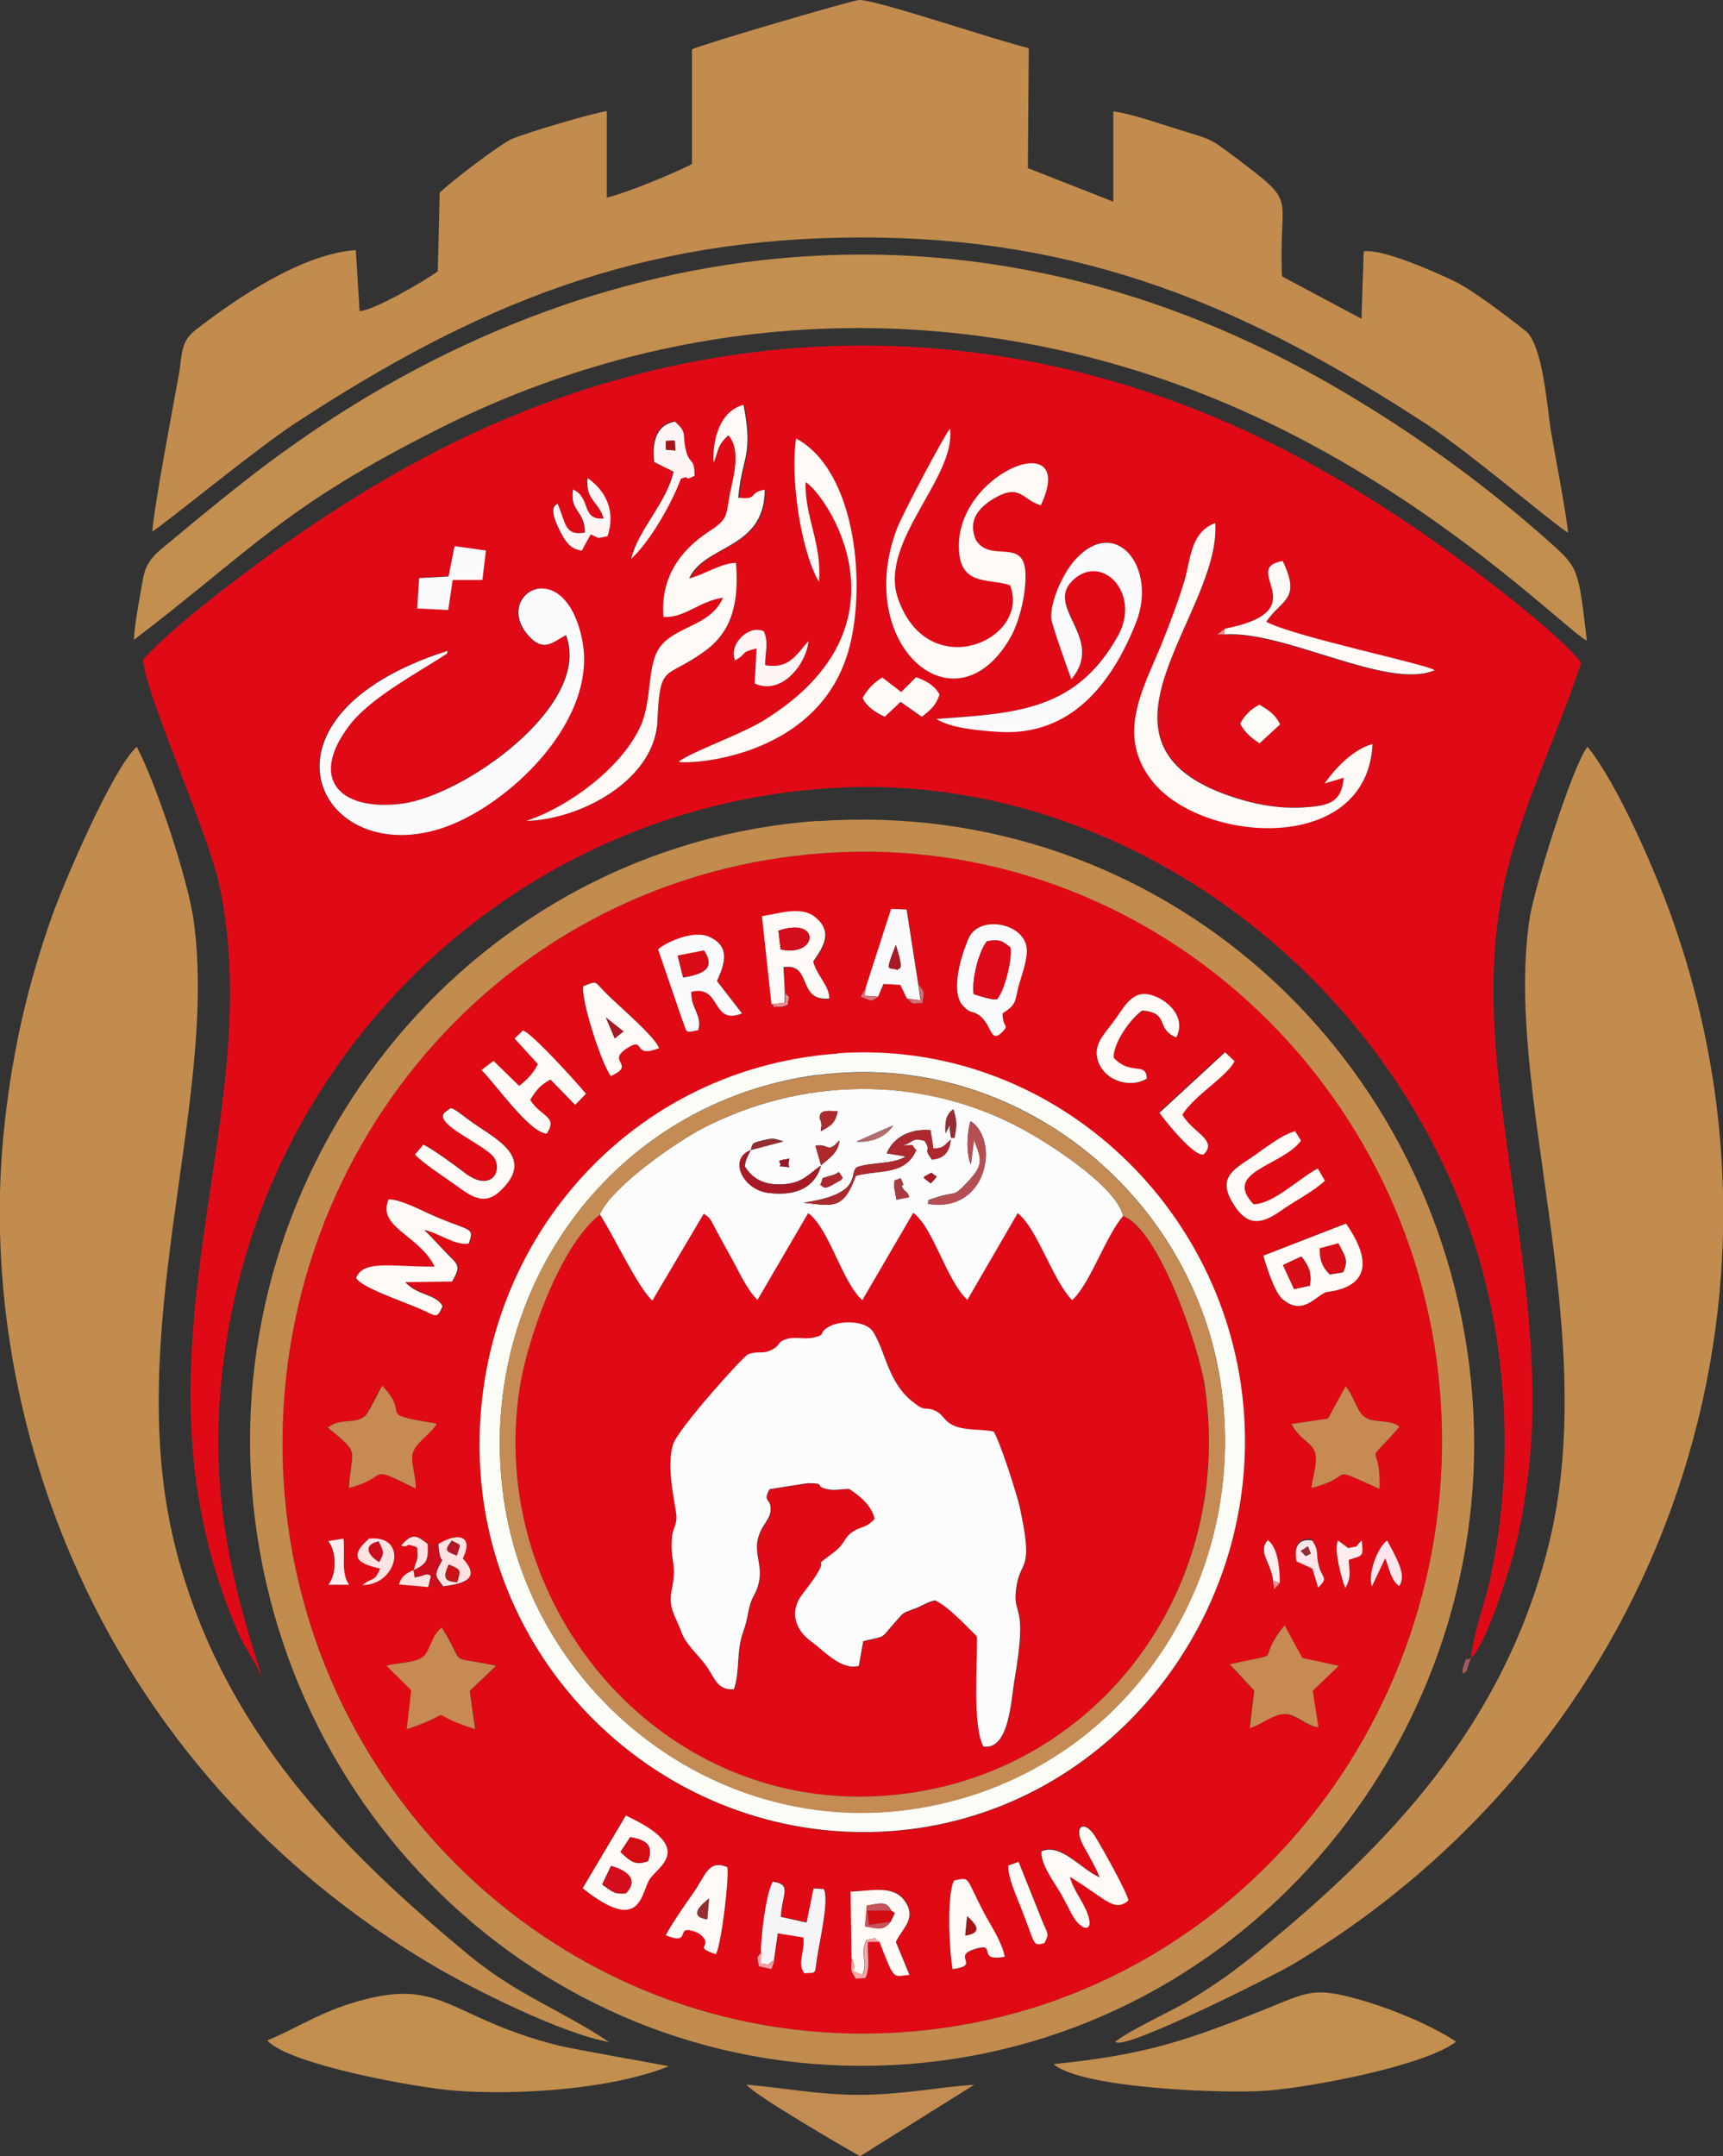
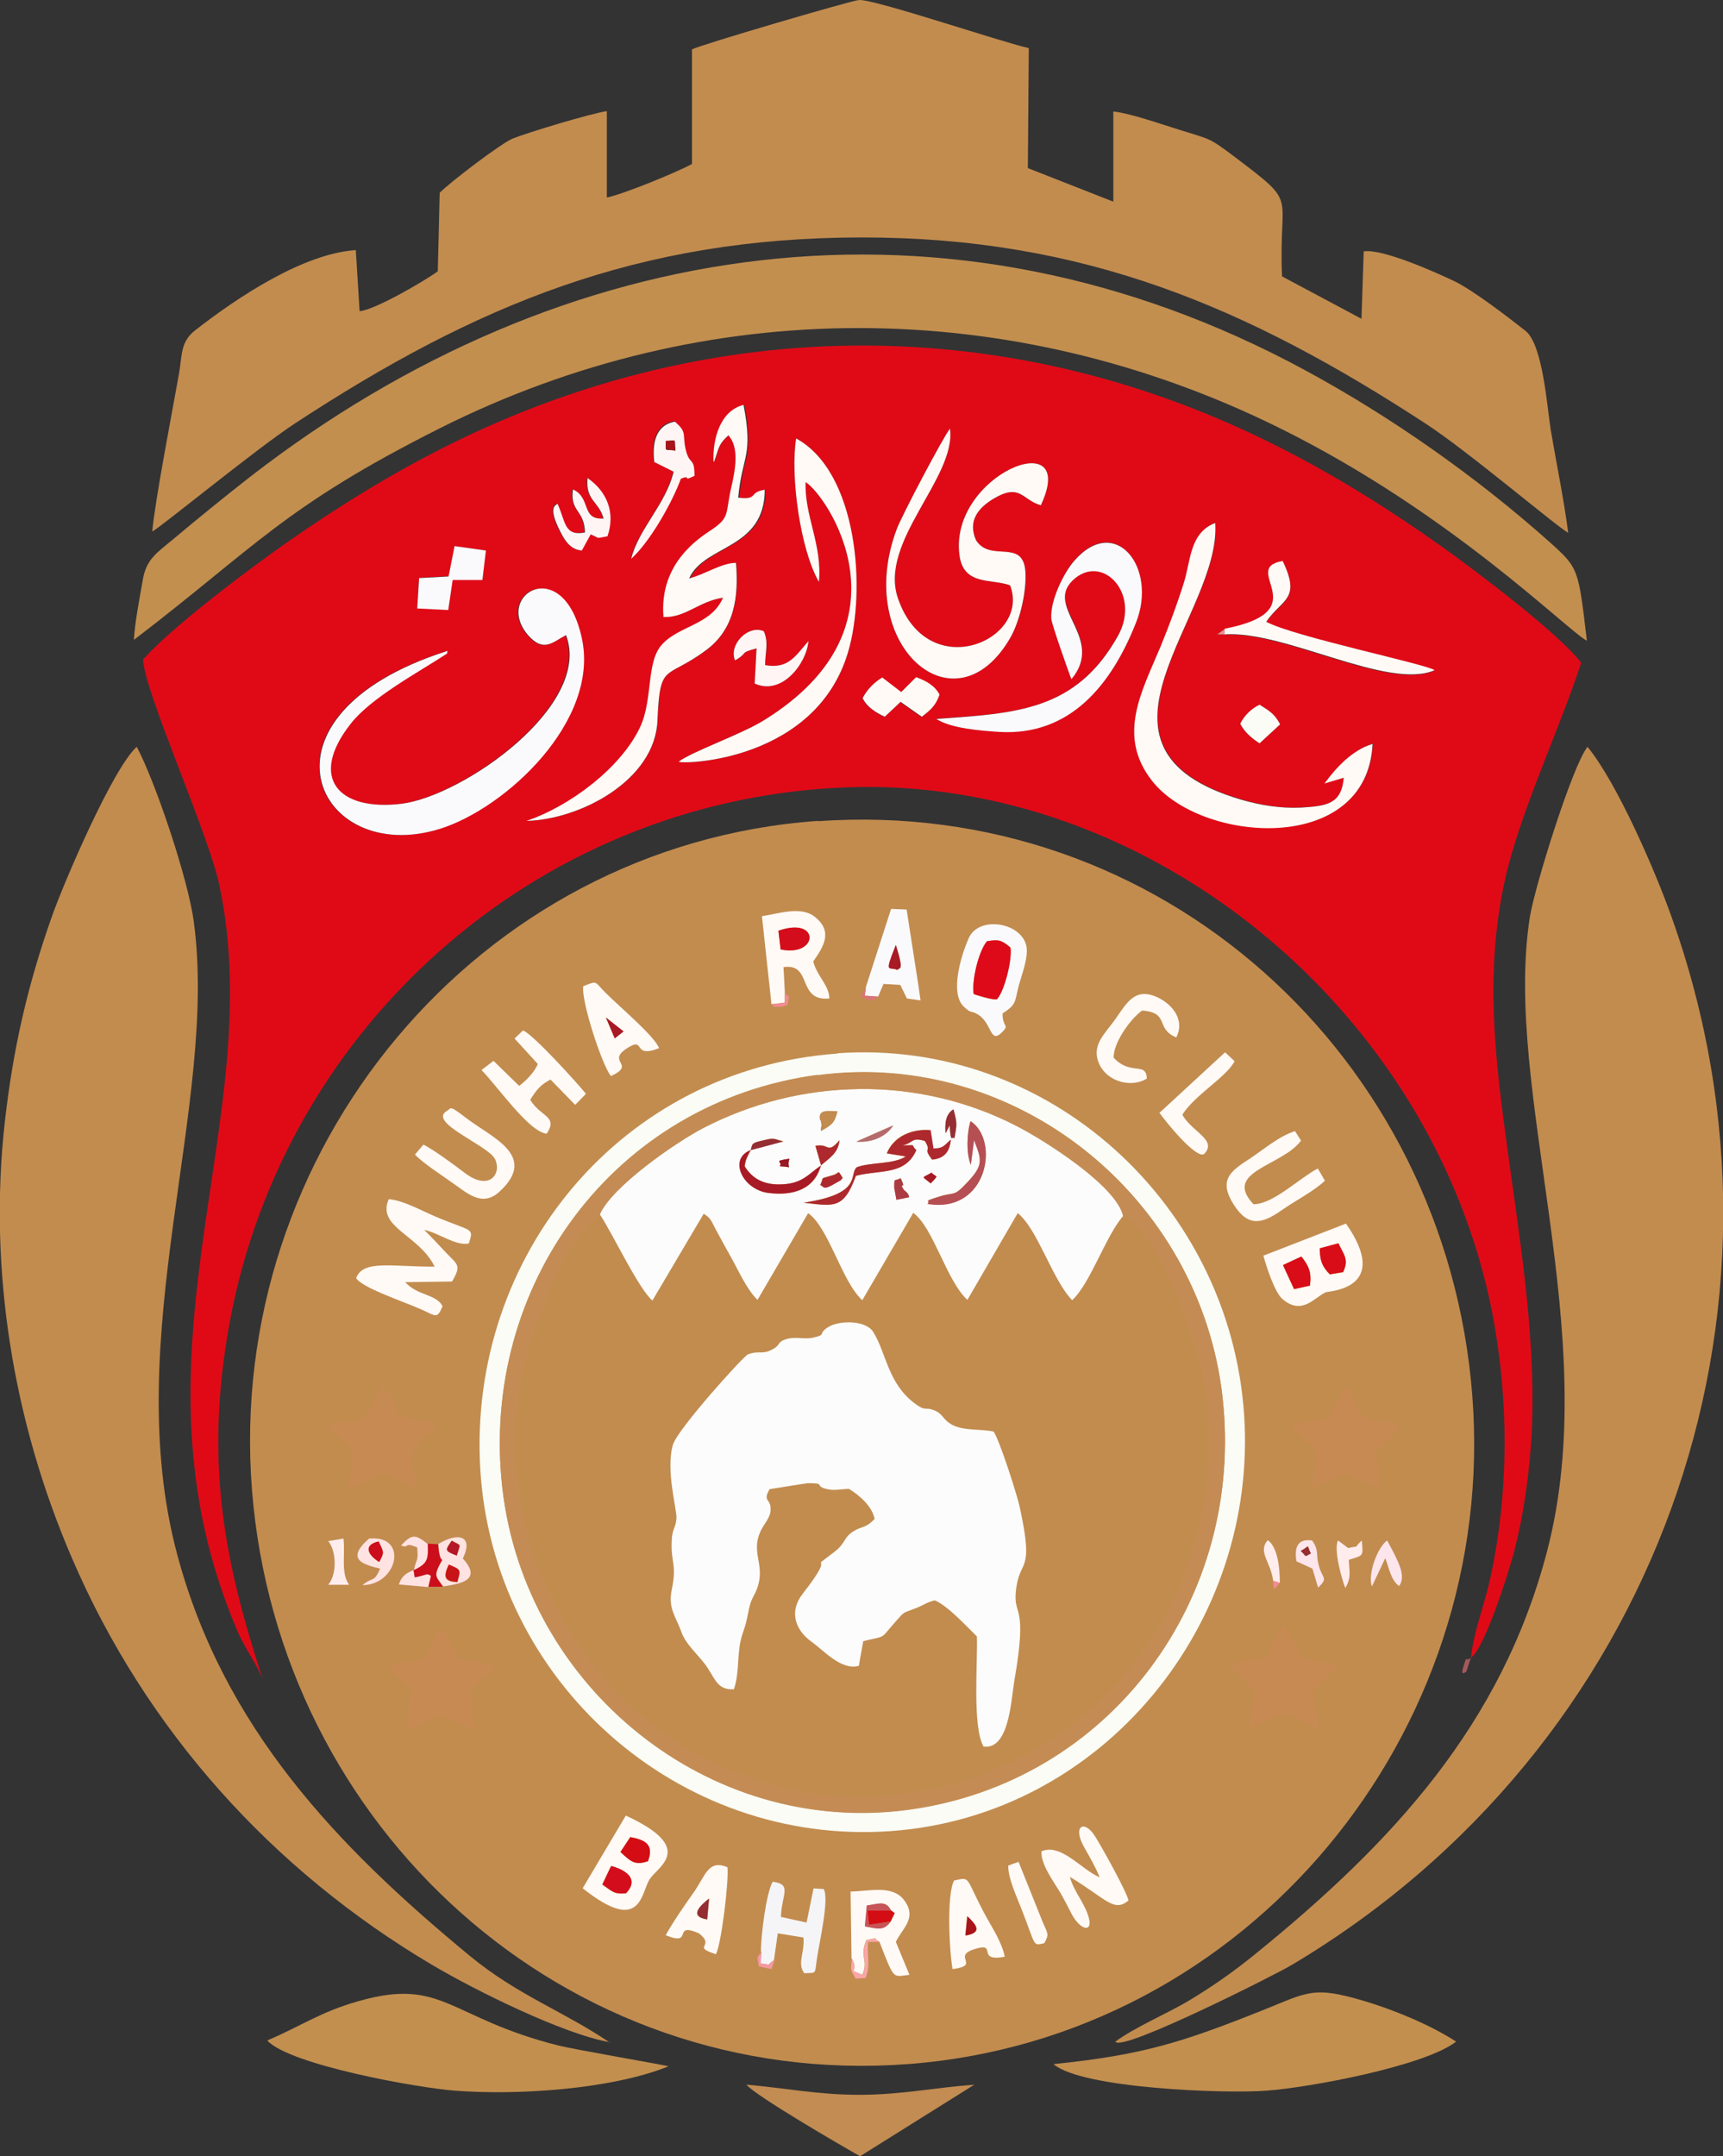
<svg xmlns="http://www.w3.org/2000/svg" id="Livello_1" version="1.1" viewBox="0 0 544.3 681.1">
  <rect x="0" y="0" width="544.3" height="681.1" fill="#333333" stroke="none" />
  <defs>
    <style>
      .st0 {
        fill: #d40d1c;
      }

      .st0, .st1, .st2, .st3, .st4, .st5, .st6, .st7, .st8, .st9, .st10, .st11, .st12, .st13, .st14, .st15, .st16, .st17, .st18, .st19, .st20, .st21, .st22, .st23, .st24, .st25, .st26, .st27, .st28, .st29, .st30, .st31, .st32, .st33, .st34, .st35, .st36, .st37, .st38 {
        fill-rule: evenodd;
      }

      .st1 {
        fill: #faa6a8;
      }

      .st2 {
        fill: #f28c91;
      }

      .st3 {
        fill: #d90d17;
      }

      .st4 {
        fill: #e00a17;
      }

      .st5 {
        fill: #942e33;
      }

      .st6 {
        fill: #ab3b42;
      }

      .st7 {
        fill: #a8141a;
      }

      .st8 {
        fill: #fff5f5;
      }

      .st9 {
        fill: #c91417;
      }

      .st10 {
        fill: #f599a3;
      }

      .st11 {
        fill: #b51726;
      }

      .st12 {
        fill: #991726;
      }

      .st13 {
        fill: #d16e73;
      }

      .st14 {
        fill: #c75459;
      }

      .st15 {
        fill: #fffaf5;
      }

      .st16 {
        fill: #c28c52;
      }

      .st17 {
        fill: #fcfcfc;
      }

      .st18 {
        fill: #a81a26;
      }

      .st19 {
        fill: #ffe3e3;
      }

      .st20 {
        fill: #fafafc;
      }

      .st21 {
        fill: #d97578;
      }

      .st22 {
        fill: #fafcf5;
      }

      .st23 {
        fill: #fce5eb;
      }

      .st24 {
        fill: #a3595c;
      }

      .st25 {
        fill: #c48c54;
      }

      .st26 {
        fill: #cc0d1c;
      }

      .st27 {
        fill: #c28c4f;
      }

      .st28 {
        fill: #de0a1a;
      }

      .st29 {
        fill: #ffeded;
      }

      .st30 {
        fill: #eb7a85;
      }

      .st31 {
        fill: #b56b6e;
      }

      .st32 {
        fill: #c78a52;
      }

      .st33 {
        fill: #b54f54;
      }

      .st34 {
        fill: #c28f4f;
      }

      .st35 {
        fill: #ad292e;
      }

      .st36 {
        fill: #d40d14;
      }

      .st37 {
        fill: #e00a14;
      }

      .st38 {
        fill: #f5f5f7;
      }
    </style>
  </defs>
  <path class="st4" d="M464.6,523.7c4.4-3,11.7-26.2,13.4-32.4,3.5-12.9,5.5-28.3,6-41.7.9-28.9-3.8-57.5-7.7-86-4-29-7.3-56-1-85.1,4.7-21.6,17.1-47.4,24.2-69.1-6.6-9-34.2-29.8-44.4-37-16.2-11.5-32.8-21.9-50.5-30.9-84.2-43-178.7-43-263.1-.8-18,9-34.3,19.1-50.8,30.6-12.1,8.5-36.1,26.5-45.5,37,.3,10,20.6,54.8,24.1,71.3,15.9,74.9-31.9,147.6,5.7,235.6,2.1,5,6.4,11,8,15.2-12.3-37.5-17.7-67.3-11.4-107.1,15.2-97,97.1-170.9,195.9-174.6,95.8-3.5,185.5,70.6,204,166.5,5.2,27.1,5.2,56.6-.8,83.7-1.8,8.2-5.1,16.3-6,24.5M217.8,182.7c4.9-1.2,10.2-4.9,14.8-4.9.9,10.8-.6,21-9.5,27.6-12.9,9.5-14.6,3.5-15.3,22.1-.8,19-24.5,31.4-41.4,31.8,13.7-4.6,30-16.7,35.9-29.6,4.2-8.9,1.7-20.6,7-26.2,5.5-5.9,15.6-6.1,19.2-14.7-7.6,1-11.8,6.3-18.8,6.1-1-12,4.9-20.8,14.2-26.9,7.1-4.6,5.2-5.3,7.2-14,1.2-5.3,2.7-12.5-.9-16.5-3.5,3.1-3,4.3-4.5,8.3-.3-7.1,2.2-16.1,9.5-17.9,3,16.4-.4,15.7-1.7,29.3,6.4.8,3.1-1.7,8.4-2.5-.1,19-19,17.2-23.9,28ZM308.3,170.6c4.4,7.3,14.7-.6,15.6,9.7.6,6.2-1.6,15.7-4.6,20.9-17.6,30.8-49.8,2.5-36-34.1,1.6-4.3,14.8-29.3,16.8-31.7,2.1,15.4-22.7,35.8-16.4,53.7,9.5,27.3,42,13.1,35.4-4.2-5.9-2.2-14.7.2-16-9.5-3.4-25.5,38-42,25.7-15.8-6-1.7-6.5-7.1-14.9-2.1-5,3-8.2,7.1-5.6,13.1ZM213.1,133.1c4,3.5,2.3,4.1,3.4,8.7,1.2,5.3,2.8,2.2,2.8,8.4-4.3,2.2-.5-.5-4.3.9-2.8,7.6-9.9,20.1-15.7,25.3,2.4-9.4,11-17.2,13.4-27.5l-6.2-3.1c-.7-5.7.3-11.7,6.5-12.8ZM258.7,183.8c-5.9-10.2-9.1-33.5-7.2-45.3,19.5,10.6,22.1,48,16.4,67.5-10.2,34.4-51.8,35.5-53.5,34.6,4.2-3.2,19.6-8.6,26.8-13,48.9-30.1,19.5-71.7,13.3-75.3-.4,10.7,5.3,19.7,4.2,31.5ZM181,154.6c5.8,2.6,2.5,9.6,9.5,9.2-1.3-5.5-5.8-5.7-5.1-12.9,6.1,4.2,8.9,10.9,6.3,18.4-4.1.7-1.9.8-5.3-.6l-2.8,5.1c-3.3-.2-5-2.6-6.7-5.8-4.3-8.3-1.4-8.5-1-9,2.5,5.5,1.9,10.4,8.7,9.1-.2-7.3-4.7-6.4-3.8-13.6ZM424.5,245.6l-6,1.8c3.5-4.7,8.7-10.5,15.2-12.5-1.7,35.3-54.3,31.5-69.7,11.6-11.1-14.3-3.3-28,2.7-42.3,2.8-6.6,5.5-13.8,7.5-20.6,2.2-7.1,1.9-15.5,9.8-18.5,2,29.4-47.3,71.1,8.2,87.4,6.1,1.8,12.4,2.9,18.9,2.5,8.1-.4,12.8-1.1,13.5-9.5ZM338.5,214.5c-.3-.5-6.3-17.7-6.4-19.2-.3-5.4,3.8-14.2,7.3-18.3,12.9-14.8,26.2,2.2,19.5,19.5-7.7,19.8-20.9,35.9-43.2,34.6-6-.3-15.3-1-19.9-4.1,25.2-1.7,44.1-2.4,57.4-26.3,7.5-13.4-5.2-26.4-14.4-17.4-8.7,8.5,10.5,18.2-.3,31.1ZM143.6,172.5l9.8,1.4-1,9.2h-9.5s-1.3,9.5-1.3,9.5l-9.8-.5.6-9.6,9.4-.5,1.9-9.6ZM386.8,200.4h-2.3c0,0,2.4-1.7,2.4-1.7,29.7-5.8,4.4-19.1,18.3-21.4,5.9,12.3-.1,11.9-5.2,19.2,8.7,4.6,50.7,13.4,53.2,15.3-14.8,6.5-47.4-12.6-66.5-11.3ZM141.3,205.6l-.2.8c-9,5.9-24,13.9-30.5,22.2-13.3,17-3.9,27.7,16,25.3,19.5-2.4,60.5-31.1,52-53.3-4.3,2.4-7.1,5.7-12,0-11-12.8,11.1-25.9,17,1,5.7,26.1-24,53.7-44.8,60.2-38.9,12.2-62.2-35.7,2.4-56.2ZM232.2,208.6c-2.1-5,4.2-11.4,9.1-9.2,1.7,3.8.5,6.6.4,10.7,7.5,1.3,9.6-3,13.7-7.6-.7,7.4-8.6,17.2-17,13.4l.6-11.1c-5.8,1.5-2.4,1.4-6.8,3.8ZM289.3,214c3.3,1.2,5.9,2.7,7.4,5.5-1.1,3.3-2.7,4.8-5.6,7l-6.7-4.7-5,4.7c-2.8-1.4-5.7-3.2-7-5.9,1.5-2.8,3.6-4.9,6.2-6.5l6,4.6,4.7-4.7ZM391.8,228.6c1.5-2.8,3.7-4.8,6.1-6,3,1.9,4.7,2.9,6.5,6.2l-6.5,6c-2.6-1.6-4.9-3.7-6.1-6.2Z" />
  <path class="st37" d="M261.4,269.4c-103.1,6.7-178.1,96.1-171.8,198.4,6.2,101.3,92.4,180.7,194.5,174.2,102.6-6.5,177.2-97.1,171.1-198.4-6-100.8-92-180.9-193.8-174.2M248.1,313.8c1.3,2.2,1.4-.6.7,3.7-1.3.4-.9.6-2.6.6-4.2,0-.4.2-2.4-.8l-3-27.7c5.3-.7,12.3-3.3,16.7.2,5.9,4.7,2.8,9.5-.5,14.1,1.3,4.7,5,7.4,5.1,11.7-10.4,1-5.3-11.3-14.5-9.9l.5,8.2ZM207.9,299.9c3.5-2.7,11.5-6,16.2-4,7,3.1,4.8,8.8,2.5,14l7.9,10.2c-9.8,4-6.4-9.2-16-6.8-.2,5.4,3.5,7.1,2.2,12.1-4.5.9-3.4,1-5.2-3.6l-7.5-21.9ZM316.6,320.2c0,4.6,2.4,3.2-.2,5.9-3.7,3.8-3-2.9-7.5-5.6-2.4-1.5-2,0-4.5-2.5-4.5-4.3-.7-16.4,1.5-21.6,3.3-7.4,17.1-5.1,18.3,2.8.5,3.5-1.5,8.6-2.5,12.2-1.4,5.2-.6,5.8-5.2,8.8ZM277.5,314.8c-2.5,1.7-1.7,1.6-5.6,0l1.7-2.9,8-24.8,4.9.2,3.7,23.8c2.2,2.6,1.8,2,1.2,5.8-4.1,0-2.5.6-4.8-1.5l-2.1-4.3-5.3-.3-1.7,4ZM198.1,331.1c-6.8,4.3,3.1,5-5.1,8.8-2.8-3.2-9.7-24.5-8.7-28.5,4.6-1.8,3.3-1.6,7.1,2.2,4.5,4.5,15.4,13.6,16.8,17.4-8.7,3.5-4-3.8-10.1,0ZM362.3,340.8c-4.9,2.9-12.3,1-14.9-4.3-3.1-6.3,1.7-9.8,5.1-14.7,3.5-5,6.1-10.1,13.3-6.6,4.9,2.3,8.6,7.3,5.8,12.6-6.8-2.8-1.9-7.8-10.8-8.5-3.9,2.7-9.1,10.3-9,14.9,5.5,5.9,10.3,1,10.5,6.7ZM164,343c2.4-1.7,4.9-4.3,5.9-6.9l-7.3-8,2.6-2.5c2.9.9,16.8,16.2,19.9,20l-3.4,3.5-7.8-8c-3.1,1.5-4.3,3-6.4,6.4,3.3,5.5,8.9,5.1,5.2,10.7-5.6-.5-15.8-15.3-20.6-20.1l3.8-2.9,8.1,7.9ZM386.9,332.4l3,2.8c-2.4,4.9-12.4,10.5-16.5,16.9,3.1,5.5,11.4,8,6.8,12.5-2.7,1.3-12.6-11.1-14.1-13.2l20.6-19ZM142.6,373.4c-3.2-2.2-9.1-6.1-11.5-8.7l2.7-3.2c3.1,1.4,10,6.6,12.9,8.8,8.1,6.2,12,.1,9.6-4.4-2.3-4.4-21.4-11.5-15.1-15.1,1.5-.9.5-2,6.4,2.5,7.7,5.9,22.6,11.8,10.2,23-5.7,5.2-10.5.3-15.2-3ZM418.5,372.9c-3.4,3.3-9.5,6.4-13.6,9.3-6.1,4.3-10.6,5.6-15.2-1.6-5-7.8-1.2-10.6,5-14.6,4.5-2.9,9.4-7.2,14.3-8.7l1.9,3c-6,8.1-24.9,9.7-15,20.1,6.4-.1,14.1-8,20.3-11.3l2.2,3.8ZM133.5,413.8c-6.1-2.7-19.3-7-21-10.1,2.3-5.8,11.4-3.4,25-3.6-4.9-10.1-18.4-12.4-14.5-21.3,4.4.4,10.5,3.7,14.8,5.5,11.5,4.9,12.1,3.3,10.5,8.5-4.3.8-9.6-3.4-14.1-4.3,2.5,2.4,4.7,5,7.1,7.4,3.5,3.6,4.7,3.8,1.7,8.9l-14.8.2c4,4.3,9.7,3.6,11.8,7.6-1.7,4.1-2.1,3.1-6.3,1.2ZM425.1,386.5c14.4,20.8-5.5,21.3-6.4,21.7-3.6,1.7-7.4,7.5-13.6,2.2-2.4-2-5.2-10.5-6.1-13.8l26-10.1ZM103.5,450.9c4-3.2,8.3-.8,11.7-3.6,1-.9,4.3-7.7,5.4-9.6,9.8,10-3.1,8.6,17.3,12-1.7,2.9-6,5.4-7.4,8.7-1.3,3.1,1.1,8.1.7,11.8-16.4-8.1-7.5-3.7-21.1-.2.9-12.8,3.8-10.5-6.7-19.1ZM425.1,437.9c2.2,2.5,3.7,7.8,5.5,9.3,3.3,2.7,8,.7,11.5,3.5-12.3,14-5.8,3-6.3,19.6-17.8-7.9-6.5-4-21.5-.3.3-3.9,2.5-9.1.7-12.2-1.5-2.5-4.9-3.7-7-8l11.5-1.7,5.6-10.2ZM264.6,332.8c66.9-4.7,123.8,47.7,128.4,113.9,4.6,66.2-44.5,127-111.6,131.8-67.3,4.8-125.9-47.4-129.7-114.7-3.8-67.4,44.9-126.1,112.9-130.9ZM103.6,500.6c2.8-3.4,2.6-10.6,0-13.8l4.8-.8c.6,5.2-.8,11,1.8,14.6h-6.6ZM135.1,487.6l3.3.2c6-3.7,11.3-2.8,7.7,4.6,6.4,6.9-.7,8-6.2,8.8h-4.6c0,0-9.2-.7-9.2-.7.9-2.7,2.2-3.6,4.6-4.5.9-4.1,1.5-2.5,1.1-7.3-4.5-1.9-2.2.4-5.1-.6,3.5-3.9,4.7-3.4,8.4-.5ZM404.3,500l-1.8,2-.4-2.6c-.6-5.9-5-9.1-1.7-12.9,3.2,2.3,3.9,9,3.8,13.5ZM426.1,492.7c.2,3.8.9,5.4-1.1,8.9-1.1-2.5-3.8-12.4-2.3-15l3.2,2.4c4.2-1.1,1.1.5,4.3-2.4.4,5.1.7,4.6-4.1,6.1ZM433.4,501.1c-1.4-3.6,1.5-12.2,4.8-14.5,3.7,7,6,11.2,3.8,14.4-2.7-1.9-3.1-5.5-4.4-8.8l-4.2,8.9ZM120.1,495.5c-5.2-1.4-11.2-2.8-3.5-9.5,12.6-1.2,9,14.7-2.1,14.7,3.6-2.9,3.5-.6,5.6-5.2ZM414.5,486.4c2.3,3.3,1.1,4.2,2.1,7.9,1.1,4.4,3.2,3.8-.2,7l-1.8-6-5-2.3c-.8-4.3,0-7.5,4.9-6.8ZM122.1,526.2c3.6-1.1,9.2-.8,11.8-3,2-1.7,2.5-6.6,5.8-9.1,8,13,.9,8.5,17.1,12.1l-8.3,7.9,1.7,12.1c-18.1-5.7-3.4-6-21.6,0l1.4-12.3-7.8-7.7ZM388.5,525.7c19.2-4.4,6.9.5,17.2-12.3l5.6,10.3,11.5,2.5-8.2,7.9,1.8,11.5c-3.8-.2-6.9-4-10.5-4.2-3.4-.1-7.5,3.3-11.2,4.5l1.4-11.9-7.7-8.3ZM356.5,600.2c-4.6,3.9-6.9-.4-18.6-7.5.7,2.4,2.1,4.8,3.3,7,6.4,11,.7,11.3-2.7,4.8-1.2-2.3-2.2-4.3-3.5-6.6-2.2-3.7-6.4-9.3-6.1-13.3,6.2-2.7,12.6,5.8,18.4,8.2-1.4-3.4-3.1-6.3-4.9-9.5-3.8-6.7,0-8.9,3.4-3.5,2.2,3.5,9.8,17,10.6,20.3ZM184,596.4l13.6-22.9c22.1,10.2,10.5,15.9,7.6,20-2.9,4.2-2.5,17.8-21.3,2.9ZM318.5,589.2l3.3-1.2,7.5,18.7c1.6,4,2.3,3.9.6,6.9-3.8.8-2.6.9-7.1-10.5-1.8-4.6-4.3-9.8-4.3-14ZM226.2,617.2c-8.1-2.6.1-2.3-5.4-6.6-8.7-3.8-1.4,4.3-10.5.6,2.3-4.2,5.8-9.1,8.6-13.2,4-5.7,4.7-10.8,10.9-8.3.5,4.2-1.8,24.1-3.6,27.4ZM244.6,619.1l-1,2.9-4-.9c-.5-3.7-.8-2.2.9-4.6-.1-4.7,1.6-18.6,3.7-22.2,6.3.8,2.7,4,2.6,11.1l8.1,1.8,2.2-10.8,3.2.2c1.7,2.9-1.2,15.9-2.1,21.8-.8,5.2.1,4.6-4,4.8-2.4-3.1.1-6.5-.3-11.3l-8.1-1.3-1.2,8.4ZM277.9,613.3h-3.7c-.3,4.3.8,8-.8,11.4l-3.1.2c-1.8-3.1-1.5-2.3-1.2-6.3l-.3-21.2c5.9,0,13.2-2.2,16.9,2.7,4.3,5.7-.6,8.9-2.6,13.2l4.3,10.4c-5.2.5-4.5,2.2-9.5-10.5ZM300.9,622c-1.1-5.7-1.9-23.5.5-27.9,5.3-1.1,3.4-1.3,9.4,10.1,2.3,4.4,5.8,9.1,6.6,14-9.3,1.6-1.9-4.9-9.6-2.4-7.4,2.3,2.3,5.1-6.9,6.3Z" />
  <path class="st4" d="M354.8,384.1c-5.5,6.3-10.4,21.5-16.1,26.6-6.4-6.6-10.9-22.6-17.2-27.5l-15.9,27.4c-6.7-6.2-10.7-22.8-17.1-27.5l-16.1,27.6c-6.5-5.9-10.6-22.8-17.1-27.5l-16,27.4c-3.5-3.4-6-9.3-8.5-13.7-1.3-2.4-2.6-4.7-3.9-7.1-2.3-4.1-2.1-4.9-4.6-6.4l-16.2,27.4c-4.4-3.6-12.6-21.2-16.6-27.2-12.6,9.6-23.1,39.7-25.5,55.2-10.1,66.5,41.2,130,109.4,128.7,68.6-1.3,117.4-62.1,107-130.3-1.8-11.9-14.3-48.8-25.7-53.1M231.8,533.7c-5.5.3-5.9-4-9.2-8.2-2.5-3.1-5.9-6.3-7.2-9.8-1.8-5-4.2-7.6-3.1-13.4,1.7-8.4-.3-8.3,0-15.4.2-4,1.3-4.1,1.5-7.2.2-2.7-3.6-15.3-1.1-23.3,1.5-4.9,22.3-28,23.7-28.5,3.5-1.3,4.3.2,7.6-1.5,2.7-1.4,1.4-2.4,4.5-3.3,2.9-.9,5.8.2,8.6-.5,4.4-1.1,1.1-1.2,4.8-3.4,3.6-2.2,11.7-2.1,14.1,1.7,4.1,6.7,4.7,16,12.8,22.3,4,3.1,3.2,1,6.7,2.5,2.2,1,2.3,2.2,4.2,3.7,3.7,2.9,9.7,1.9,14.3,2.9,1.9,3.1,7.3,19.7,8.2,23.7,4.7,21.4.1,16.2-1.1,26-1.2,9.3,4,3.5-.6,29.2-1,5.8-1.6,21.7-9.7,20.6-3.5-6.3-1.8-26.9-2.1-34.8-3.4-3.3-9.1-9.6-13.3-11.4-2.8.8-3.3,1.5-6.8,2.8-3.4,1.3-2.8.8-5.3,3.6-5.6,6.1-2.6,4.6-10.5,6.5l-1.4,7.8c-5.5,1.5-10.8-4.6-14.9-7.6-5.1-3.7-7.3-9.5-2.8-15.2,11.6-14.9.4-5.8,10-13.2,3.4-2.6,2.9-4.5,5.7-6.3,3-2,3.9-.9,7-4.1-.8-4-4.7-7.3-8.1-9.5-3.1.1-4.8.7-7.6-.1-3.4-1,.4-1.6-5.4-1.7-.4,0-12,1.9-12.1,1.9-2.4,4.3.7,2.7.3,7-.2,2.3-2.3,4.4-3.2,6.4-3,6.7,1.4,10.3-.8,17.3-1,3.1-2,3.4-2.8,7.1-.9,4.4-.8,4.2-2.1,8.1-1.9,5.8-.7,11.7-2.7,17.4Z" />
  <path class="st27" d="M218.6,15.6v36.2c-5.2,2.8-21.6,9.5-26.9,10.6v-27.3c-4.9.7-25.2,6.8-29.8,8.7-3.8,1.6-19.9,13.9-23,17.1l-.6,24.8c-4.4,3.2-19.9,12.2-24.7,12.6l-1.2-19.3c-16.7,1.1-37.5,15-50.7,25.3-4.8,3.7-4.1,7.9-5.2,14-2.2,12.3-7.6,40.3-8.4,49.6,3.1-1.7,32.8-26.1,45-34.1,57.2-37.5,108.5-58.8,179.3-58.8,70,0,121.6,22,178.1,58.9,13.2,8.6,41.1,32.3,44.9,34.4-1.4-10.8-3.7-21.7-5.5-32.4-1.2-7.5-2.5-27-8-31.4-5.6-4.4-16.5-12.8-22.5-15.7-5.9-2.8-22.6-10.3-28.6-9.4l-.7,21.3-25.1-13.4c-1.2-27.1,5.7-22.1-14.9-37.7-8.4-6.3-7.4-5.4-17.5-8.6-5.9-1.8-15.1-5.1-20.9-5.8v28.5s-27-10.6-27-10.6l.3-37.9C315.7,13.1,276.6-.2,271.4,0c-1.9,0-50.3,14.2-52.8,15.6" />
  <path class="st27" d="M192.8,645.3c-14.9-10.1-29.1-14.9-44.4-27.5-42.2-34.8-77.8-72.2-92.4-126.7-18.4-68.7,13.1-142.1,5.2-200.1-1.7-12.9-11.9-43.6-18-55.1-7.5,6.7-22.9,42.6-26.7,53.3-7.8,22-12.4,42.2-15,65.4-5.2,46.6,2.7,94.6,21.2,137.5,23.4,54.5,63.4,98.7,113.7,128.5,13.5,8,41.4,21.9,56.3,24.5" />
  <path class="st27" d="M352.3,645h.2c2.5,2.9,50.4-21.2,55.7-24.4,114.5-68.2,164.8-205.4,119.8-331.1-5.1-14.4-17.1-42.1-26.5-53.6-4.9,6.2-16.8,44.7-18.2,53.7-8.7,54.9,23.4,131.9,5.4,200.5-14.3,54.6-48.6,91.7-91.5,126.6-7.1,5.8-13.3,10.2-21.2,15-7.3,4.4-17.3,8.5-23.8,13.3" />
-   <path class="st27" d="M258.4,259.3c-107.8,7.6-187.2,104.4-178.8,211.3,8.4,106.7,99,189.5,207.2,181.4,107.5-8.1,186.6-104.6,178.3-211.2-8.3-107.1-98.5-189.1-206.7-181.4M261.4,269.4c101.8-6.6,187.8,73.5,193.8,174.2,6.1,101.3-68.5,191.9-171.1,198.4-102.2,6.5-188.3-72.9-194.5-174.2-6.2-102.3,68.7-191.7,171.8-198.4Z" />
+   <path class="st27" d="M258.4,259.3c-107.8,7.6-187.2,104.4-178.8,211.3,8.4,106.7,99,189.5,207.2,181.4,107.5-8.1,186.6-104.6,178.3-211.2-8.3-107.1-98.5-189.1-206.7-181.4M261.4,269.4Z" />
  <path class="st34" d="M42.2,202.2c38.5-29.4,47.4-42.1,96.7-66.9,84.4-42.4,180.5-42,265.1-.2,54.3,26.8,90.9,63.9,97.3,67.3-2.7-22.7-2.5-22.9-11.8-31.2-23.1-20.6-50.1-39.6-77.3-54.3-112.3-60.8-234.3-43-333.3,33.8-8.3,6.5-16.3,13-24.4,19.8-4.9,4.1-8.3,6.1-9.4,12.7-1,5.9-2.5,13.2-2.8,19" />
  <path class="st17" d="M231.8,533.7c2-5.7.8-11.6,2.7-17.4,1.3-3.9,1.2-3.6,2.1-8.1.8-3.7,1.8-4,2.8-7.1,2.2-7.1-2.2-10.6.8-17.3.9-2.1,3-4.2,3.2-6.4.4-4.4-2.7-2.7-.3-7,.1,0,11.7-1.9,12.1-1.9,5.8,0,2.1.7,5.4,1.7,2.8.8,4.4.2,7.6.1,3.4,2.1,7.3,5.5,8.1,9.5-3.1,3.2-4,2.1-7,4.1-2.8,1.9-2.3,3.7-5.7,6.3-9.6,7.3,1.7-1.8-10,13.2-4.5,5.7-2.3,11.6,2.8,15.2,4.1,3,9.4,9.1,14.9,7.6l1.4-7.8c7.9-1.9,5-.4,10.5-6.5,2.5-2.8,1.9-2.3,5.3-3.6,3.5-1.3,4-2.1,6.8-2.8,4.2,1.8,10,8.2,13.3,11.4.3,7.9-1.5,28.5,2.1,34.8,8.1,1.1,8.7-14.7,9.7-20.6,4.5-25.7-.6-19.9.6-29.2,1.2-9.8,5.8-4.6,1.1-26-.9-4-6.2-20.6-8.2-23.7-4.6-1-10.6,0-14.3-2.9-1.9-1.5-2-2.7-4.2-3.7-3.5-1.5-2.7.6-6.7-2.5-8.2-6.3-8.7-15.6-12.8-22.3-2.3-3.8-10.5-3.8-14.1-1.7-3.7,2.2-.4,2.4-4.8,3.4-2.8.7-5.8-.4-8.6.5-3,.9-1.7,1.9-4.5,3.3-3.2,1.7-4.1.2-7.6,1.5-1.4.5-22.2,23.6-23.7,28.5-2.4,8,1.3,20.6,1.1,23.3-.2,3.1-1.4,3.2-1.5,7.2-.3,7.1,1.7,7.1,0,15.4-1.2,5.9,1.3,8.4,3.1,13.4,1.2,3.5,4.7,6.6,7.2,9.8,3.3,4.2,3.7,8.5,9.2,8.2" />
  <path class="st17" d="M189.5,383.6c4,6,12.2,23.5,16.6,27.2l16.2-27.4c2.5,1.5,2.3,2.3,4.6,6.4,1.3,2.4,2.6,4.8,3.9,7.1,2.5,4.4,5,10.3,8.5,13.7l16-27.4c6.6,4.7,10.6,21.6,17.1,27.5l16.1-27.6c6.4,4.7,10.4,21.3,17.1,27.5l15.9-27.4c6.3,5,10.9,21,17.2,27.5,5.7-5.2,10.6-20.3,16.1-26.6-2.1-9.5-24.6-23.8-33.6-28.4-15.3-7.9-32.6-12-49.8-11.7-17.3.2-34,4.5-49.2,12.3-8.7,4.5-29,18.6-32.7,27.3M259.3,356.9c0,0,0-.4,0-.4,0,0,0-.4.1-.5,0,0,.1-.4.1-.5l-.2-1.4c0-.1-.3-.4-.3-.5-.6-3.4,2.9-2.6,5.6-2.6-.9,3.7-1.8,4.4-5.3,6.3,0-.1,0-.4,0-.4ZM298.7,358c-.2-3.1,0-6,2.5-7.6,1.2,4.4,1.1,4.8.3,9.2-.8-1-1.1,2.1-1.5-4.1l-1.3,2.5ZM282.1,355.5c-2.3,3.8-7.2,5.5-11.6,5.1l11.6-5.1ZM280.1,364.3c2.1-5.2,7.7-7.9,13.8-7.3l.9,5.8c3.3,0,3.3-.9,5.5-2.8-.4,3.8-2,5.9-5.9,6.3-3.2-4.2.1-2-2.3-5.9-4.4-1.3-3.5.6-7.1,1.4,5.1,0,2.1-.5,4.4,1.5-3.6,8-11,6.1-19.1,8.1-3.9,10.8-7.1,9.6-16.5,8.5,18.9-2.8,14.2-8.9,16.8-11.2,4.7-1.7,11.3-.8,15.5-3.4l-6.1-1ZM306.7,367.9c-1.5-3.5-1.3-10.1-.1-13.8,9.3,6,5.4,29.3-13.6,26.1,1.2-1.2-2-.5,3.5-2.2,5.3-1.7,4.5.4,9.2-4.7,5.1-5.4,4.4-7,2-13.2l-1,7.7ZM237.2,363.3c.6-2.1,0-2.2,4.2-3.2,3.3-.7,2.8-.5,6.1.4l-10.2,2.7ZM259.4,368.1l-1.8-6.2c4.3-.9,3.7,2.8,7.6-1.8-.4,4.1-3.2,5.6-5.8,7.9ZM259.4,368.1c-2.1,7.7-8.9,9.7-16.7,8.7-8.1-1.1-12.6-10.8-5.5-13.5-.9,1.9-1.6,2.7-1.9,5.1,2.7,4.4,6.7,6,12,5.7,6.4-.4,8.2-3.3,12.2-6M246.3,368.4c1.3-1.4-2.7-1.5,3.1-2.4-1.2,3.7,1.9,2.6-3.1,2.4ZM259.1,374.3c1.4-2.9-.7-1.7,4.2-3.2,2.2-.7,1.1-1.9,2.9.9-1.1,1.4-.1.4-1.8,1.4-4.5,2.7-3.8,1.5-5.3.8ZM294.3,370.4c1.3,1.7,2.8.3-.3,3.4-3-2.5-2.9-1.5.3-3.4ZM283.2,379l-.7-3.8c0-3.5,0-1.9,2-3.1,2.1,4.3-.8.9.9,3.5.4.7,1.5.9,1.8,2.5l-4,.8Z" />
  <path class="st22" d="M264.6,332.8c-68,4.8-116.7,63.5-112.9,130.9,3.8,67.3,62.4,119.5,129.7,114.7,67.1-4.8,116.2-65.6,111.6-131.8-4.6-66.1-61.5-118.6-128.4-113.9M258.3,339.6c63.2-8.4,120.9,39,127.9,101.7,7.1,63.5-35.4,121.7-99.3,130.3-63.2,8.5-121.1-38.8-128.2-101.6-7.3-63.8,35.4-121.9,99.6-130.5Z" />
  <path class="st25" d="M258.3,339.6c-64.3,8.5-106.9,66.6-99.6,130.5,7.2,62.7,65,110.1,128.2,101.6,63.9-8.6,106.5-66.8,99.3-130.3-7-62.7-64.7-110.1-127.9-101.7M189.5,383.6c3.7-8.7,24-22.8,32.7-27.3,15.2-7.9,31.9-12.1,49.2-12.3,17.2-.2,34.6,3.8,49.8,11.7,8.9,4.6,31.5,18.9,33.6,28.4,11.4,4.3,23.8,41.2,25.7,53.1,10.4,68.1-38.4,128.9-107,130.3-68.2,1.3-119.5-62.2-109.4-128.7,2.3-15.4,12.9-45.6,25.5-55.2Z" />
  <path class="st34" d="M332.9,652.1c9.1,7.6,54,9.3,67.1,8.3,13.8-1,50.1-7.8,60-15.5-8-5.2-19.3-9.9-28.6-12.7-16.7-5-18-3-32.8,2.9-25.1,10-37.5,14-65.7,16.9" />
  <path class="st34" d="M84.5,644.6c7,7.6,47.2,14.9,59.3,15.8,19.6,1.5,49.3-.4,67.4-7.7-.6-.3-29.8-5.3-34.9-6.6-34.5-8.7-36.4-21.6-63-14-12.1,3.4-18.4,8-28.8,12.4" />
  <path class="st20" d="M141.2,206.4l.2-.8c-64.6,20.5-41.4,68.4-2.4,56.2,20.8-6.5,50.5-34.1,44.8-60.2-5.8-26.9-28-13.8-17-1,4.9,5.6,7.7,2.3,12,0,8.5,22.2-32.5,50.9-52,53.3-20,2.4-29.4-8.3-16-25.3,6.5-8.3,21.5-16.3,30.5-22.2" />
  <path class="st15" d="M225.6,145.8c1.5-4,1.1-5.2,4.5-8.3,3.6,4,2.1,11.2.9,16.5-2,8.7-.1,9.4-7.2,14-9.3,6.1-15.2,14.9-14.2,26.9,6.9.3,11.2-5,18.8-6.1-3.7,8.6-13.8,8.8-19.2,14.7-5.2,5.6-2.8,17.2-7,26.2-6,12.8-22.2,25-35.9,29.6,16.9-.4,40.7-12.8,41.4-31.8.8-18.6,2.5-12.6,15.3-22.1,9-6.6,10.4-16.8,9.5-27.6-4.6,0-9.9,3.7-14.8,4.9,4.9-10.8,23.8-9,23.9-28-5.3.8-1.9,3.3-8.4,2.5,1.3-13.6,4.8-12.9,1.7-29.3-7.4,1.8-9.8,10.8-9.5,17.9" />
  <path class="st15" d="M424.5,245.6c-.7,8.4-5.3,9-13.5,9.5-6.4.3-12.7-.7-18.9-2.5-55.5-16.3-6.2-58.1-8.2-87.4-7.9,3-7.7,11.4-9.8,18.5-2.1,6.8-4.8,14-7.5,20.6-6,14.3-13.8,28.1-2.7,42.3,15.5,19.9,68,23.7,69.7-11.6-6.5,1.9-11.7,7.7-15.2,12.5l6-1.8Z" />
  <path class="st15" d="M308.3,170.6c-2.6-6,.6-10.1,5.6-13.1,8.5-5,8.9.4,14.9,2.1,12.3-26.2-29.1-9.7-25.7,15.8,1.3,9.7,10.1,7.3,16,9.5,6.6,17.3-25.9,31.5-35.4,4.2-6.3-17.9,18.5-38.3,16.4-53.7-2,2.4-15.2,27.4-16.8,31.7-13.8,36.6,18.5,64.9,36,34.1,2.9-5.2,5.1-14.6,4.6-20.9-.9-10.3-11.1-2.5-15.6-9.7" />
  <path class="st20" d="M338.5,214.5c10.7-12.9-8.5-22.5.3-31.1,9.2-9,21.8,4,14.4,17.4-13.3,23.8-32.2,24.5-57.4,26.3,4.6,3,13.9,3.7,19.9,4.1,22.3,1.3,35.4-14.8,43.2-34.6,6.8-17.3-6.5-34.3-19.5-19.5-3.5,4-7.7,12.8-7.3,18.3,0,1.5,6.1,18.7,6.4,19.2" />
  <path class="st15" d="M258.7,183.8c1.1-11.8-4.6-20.8-4.2-31.5,6.2,3.6,35.6,45.2-13.3,75.3-7.1,4.4-22.6,9.8-26.8,13,1.6.9,43.3-.2,53.5-34.6,5.8-19.5,3.1-56.9-16.4-67.5-1.9,11.8,1.3,35.1,7.2,45.3" />
  <path class="st16" d="M235.8,658.5c2.7,3.4,30,19.3,35.9,22.6l36.1-22.6c-12.5.9-23,3.2-36.3,3.2-13.1,0-23.1-2.1-35.6-3.2" />
  <path class="st32" d="M419.5,448.1l-11.5,1.7c2.1,4.3,5.6,5.5,7,8,1.8,3.2-.4,8.4-.7,12.2,14.9-3.7,3.7-7.6,21.5.3.5-16.6-6-5.6,6.3-19.6-3.4-2.8-8.2-.7-11.5-3.5-1.8-1.5-3.3-6.8-5.5-9.3l-5.6,10.2Z" />
  <path class="st32" d="M122.1,526.2l7.8,7.7-1.4,12.3c18.2-6,3.5-5.7,21.6,0l-1.7-12.1,8.3-7.9c-16.2-3.6-9.1.9-17.1-12.1-3.3,2.4-3.8,7.4-5.8,9.1-2.6,2.2-8.1,1.9-11.8,3" />
  <path class="st32" d="M103.5,450.9c10.5,8.6,7.6,6.3,6.7,19.1,13.6-3.4,4.7-7.9,21.1.2.3-3.7-2-8.8-.7-11.8,1.4-3.2,5.7-5.7,7.4-8.7-20.4-3.4-7.6-2-17.3-12-1,1.8-4.3,8.7-5.4,9.6-3.4,2.8-7.7.4-11.7,3.6" />
  <path class="st32" d="M388.5,525.7l7.7,8.3-1.4,11.9c3.6-1.1,7.8-4.6,11.2-4.5,3.6.1,6.8,3.9,10.5,4.2l-1.8-11.5,8.2-7.9-11.5-2.5-5.6-10.3c-10.3,12.8,1.9,7.9-17.2,12.3" />
  <path class="st15" d="M137.5,400.1c-13.7.1-22.7-2.3-25,3.6,1.8,3.1,15,7.4,21,10.1,4.2,1.9,4.6,2.9,6.3-1.2-2-3.9-7.8-3.2-11.8-7.6l14.8-.2c3-5.1,1.8-5.3-1.7-8.9-2.4-2.5-4.6-5-7.1-7.4,4.6.9,9.8,5.1,14.1,4.3,1.7-5.2,1-3.6-10.5-8.5-4.3-1.8-10.3-5.2-14.8-5.5-3.9,8.9,9.6,11.2,14.5,21.3" />
  <path class="st15" d="M399.1,396.6c.9,3.3,3.6,11.8,6.1,13.8,6.2,5.2,10-.6,13.6-2.2.9-.4,20.9-.9,6.4-21.7l-26,10.1ZM422.8,392.8c1.9,3.8,3.4,5.1,1.5,9.1l-4.2.7c-2.6-2.6-3.1-4.6-3.2-8.1l5.9-1.6ZM405.3,399.6l5.8-2.7c2.4,3,3.3,5.2,2.7,9.2l-5,1.1-3.5-7.6Z" />
  <path class="st20" d="M316.6,320.2c4.6-3,3.9-3.6,5.2-8.8,1-3.6,3-8.7,2.5-12.2-1.2-7.8-15.1-10.2-18.3-2.8-2.3,5.2-6.1,17.3-1.5,21.6,2.5,2.4,2.1,1,4.5,2.5,4.4,2.7,3.7,9.4,7.5,5.6,2.6-2.6.2-1.3.2-5.9M307.6,314c-.7-4.1,1.5-13.5,4.2-16.7,3.7-.5,4.5-.4,7.4,2,.6,3.7-1.8,13.4-4.2,16.3-1,.6-7.4-1.5-7.4-1.6Z" />
  <path class="st15" d="M386.9,198.7l-.2,1.7c19.1-1.4,51.7,17.7,66.5,11.3-2.5-1.9-44.5-10.6-53.2-15.3,5-7.3,11.1-6.9,5.2-19.2-14,2.4,11.4,15.6-18.3,21.4" />
  <path class="st15" d="M184,596.4c18.8,15,18.4,1.4,21.3-2.9,2.8-4.1,14.5-9.8-7.6-20l-13.6,22.9ZM199.1,580.3c4.9.9,7.5,2.4,5.6,7.6-4,1.4-5.3.2-8.7-2.9l3.1-4.7ZM193,589.5c4.8,1.3,9,4.1,4.7,8.6-3.7.3-4.3-.6-7.5-2.8l2.7-5.7Z" />
-   <path class="st20" d="M207.9,299.9l7.5,21.9c1.8,4.6.7,4.5,5.2,3.6,1.3-4.9-2.4-6.7-2.2-12.1,9.6-2.4,6.2,10.8,16,6.8l-7.9-10.2c2.3-5.2,4.5-10.9-2.5-14-4.6-2.1-12.7,1.2-16.2,4M222.4,300.3c4,6-1,7.5-6.6,8.5l-1.7-6.8,8.2-1.6Z" />
  <path class="st15" d="M243.8,317.2l4.1-.5v-3c.1,0-.4-8.2-.4-8.2,9.3-1.4,4.1,10.9,14.5,9.9-.1-4.3-3.9-7-5.1-11.7,3.2-4.6,6.4-9.4.5-14.1-4.4-3.5-11.4-1-16.7-.2l3,27.7ZM246.6,299.9l-.7-5.9c13.3-4.6,12.7,8.4.7,5.9Z" />
  <path class="st15" d="M337.9,592.8c11.7,7.1,14,11.4,18.6,7.5-.8-3.2-8.4-16.8-10.6-20.3-3.4-5.4-7.2-3.2-3.4,3.5,1.8,3.2,3.5,6.1,4.9,9.5-5.8-2.4-12.2-10.9-18.4-8.2-.3,4,3.9,9.6,6.1,13.3,1.3,2.3,2.3,4.3,3.5,6.6,3.4,6.4,9.1,6.2,2.7-4.8-1.3-2.2-2.7-4.6-3.3-7" />
  <path class="st15" d="M162.6,328.1l7.3,8c-1.1,2.6-3.6,5.2-5.9,6.9l-8.1-7.9-3.8,2.9c4.8,4.8,15,19.6,20.6,20.1,3.7-5.6-1.9-5.2-5.2-10.7,2.1-3.4,3.4-4.8,6.4-6.4l7.8,8,3.4-3.5c-3.1-3.8-17-19.1-19.9-20l-2.6,2.5Z" />
  <path class="st15" d="M133.8,361.5l-2.7,3.2c2.4,2.6,8.4,6.5,11.5,8.7,4.7,3.2,9.6,8.2,15.2,3,12.3-11.3-2.5-17.1-10.2-23-5.9-4.5-4.9-3.4-6.4-2.5-6.3,3.6,12.8,10.8,15.1,15.1,2.4,4.5-1.6,10.6-9.6,4.4-2.9-2.2-9.9-7.4-12.9-8.8" />
  <path class="st15" d="M418.5,372.9l-2.2-3.8c-6.2,3.3-14,11.2-20.3,11.3-9.9-10.4,9-12,15-20.1l-1.9-3c-4.9,1.5-9.8,5.7-14.3,8.7-6.2,4-10,6.8-5,14.6,4.6,7.2,9.1,5.9,15.2,1.6,4.1-2.9,10.2-6,13.6-9.3" />
  <path class="st15" d="M269.1,618.7c2.4,4.9-2.1,2.9,3.3,5.1,2.1-4.8-1.1-5.5,1.3-11,4.5-.8,1.6-.7,4.1.5,4.9,12.7,4.2,11,9.5,10.5l-4.3-10.4c2-4.3,6.9-7.5,2.6-13.2-3.7-4.9-11-2.8-16.9-2.7l.3,21.2ZM281.4,603.4l1.3.9-1.3,2.7c-2.2,2.9-4,2.2-8.1,1.5l.6-6.6c3.7-.5,6-1.7,7.6,1.5Z" />
  <path class="st15" d="M184.3,311.4c-1,4,5.9,25.2,8.7,28.5,8.2-3.8-1.7-4.4,5.1-8.8,6.1-3.9,1.3,3.4,10.1,0-1.4-3.8-12.3-12.9-16.8-17.4-3.8-3.8-2.5-4-7.1-2.2M191.4,321.4l5.5,4.4-2.7,2.2-2.8-6.6Z" />
  <path class="st38" d="M240.5,616.5l-.3,3.7c4.2.3,1.1,1.3,4.3-1.1l1.2-8.4,8.1,1.3c.5,4.8-2.1,8.2.3,11.3,4.1-.2,3.2.4,4-4.8.9-5.8,3.9-18.8,2.1-21.8l-3.2-.2-2.2,10.8-8.1-1.8c.2-7.1,3.7-10.3-2.6-11.1-2.1,3.6-3.8,17.5-3.7,22.2" />
  <path class="st20" d="M273.5,311.9l-.4,2.6,4.3.3,1.7-4,5.3.3,2.1,4.3,4.3.6-.7-4.9-3.7-23.8-4.9-.2-8,24.8ZM283,298.5c2.8,8.8,1,6.9.5,7.9-2.5-1.3-4.3,1.8-.5-7.9Z" />
  <path class="st15" d="M300.9,622c9.2-1.2-.4-4,6.9-6.3,7.7-2.5.2,4.1,9.6,2.4-.9-4.8-4.3-9.6-6.6-14-6-11.4-4.1-11.2-9.4-10.1-2.4,4.5-1.5,22.3-.5,27.9M305.5,605.3c3,2.8,4.9,5.2-.6,6.1l.6-6.1Z" />
  <path class="st15" d="M226.2,617.2c1.7-3.3,4.1-23.2,3.6-27.4-6.2-2.5-6.8,2.6-10.9,8.3-2.8,4-6.3,9-8.6,13.2,9.1,3.7,1.8-4.4,10.5-.6,5.5,4.3-2.7,4,5.4,6.6M224,599.7l-.6,6.6c-6.1-1-1.9-4.6.6-6.6Z" />
  <path class="st15" d="M362.3,340.8c-.2-5.7-5-.8-10.5-6.7-.1-4.6,5.1-12.1,9-14.9,8.9.7,4,5.7,10.8,8.5,2.7-5.3-.9-10.2-5.8-12.6-7.2-3.4-9.8,1.6-13.3,6.6-3.4,4.9-8.1,8.5-5.1,14.7,2.6,5.3,10,7.3,14.9,4.3" />
  <path class="st8" d="M206.6,145.9l6.2,3.1c-2.4,10.2-11.1,18.1-13.4,27.5,5.8-5.2,12.9-17.6,15.7-25.3,3.7-1.4,0,1.2,4.3-.9,0-6.2-1.6-3.1-2.8-8.4-1.1-4.7.6-5.3-3.4-8.7-6.2,1.1-7.2,7-6.5,12.8M213.4,142.3c-3.8-.4-3,.6-3.1-3,3.9-.1,2.5-1.1,3.1,3Z" />
  <path class="st15" d="M366.2,351.4c1.5,2.2,11.3,14.5,14.1,13.2,4.5-4.5-3.7-6.9-6.8-12.5,4.1-6.4,14.1-12,16.5-16.9l-3-2.8-20.6,19Z" />
  <polygon class="st20" points="141.7 182.1 132.4 182.6 131.8 192.2 141.6 192.7 143 183.2 152.4 183.2 153.5 173.9 143.6 172.5 141.7 182.1" />
  <path class="st15" d="M272.5,220.5c1.3,2.8,4.2,4.6,7,5.9l5-4.7,6.7,4.7c2.9-2.2,4.5-3.7,5.6-7-1.5-2.8-4.1-4.3-7.4-5.5l-4.7,4.7-6-4.6c-2.6,1.6-4.7,3.7-6.2,6.5" />
  <path class="st8" d="M190.5,163.8c-7,.4-3.7-6.6-9.5-9.2-1,7.2,3.6,6.3,3.8,13.6-6.7,1.3-6.1-3.6-8.7-9.1-.4.6-3.3.7,1,9,1.6,3.2,3.4,5.5,6.7,5.8l2.8-5.1c3.4,1.4,1.1,1.3,5.3.6,2.6-7.5-.2-14.2-6.3-18.4-.7,7.2,3.7,7.4,5.1,12.9" />
  <path class="st28" d="M307.6,314c0,0,6.4,2.1,7.4,1.6,2.4-2.8,4.8-12.5,4.2-16.3-2.9-2.4-3.6-2.6-7.4-2-2.7,3.2-4.9,12.6-4.2,16.7" />
  <path class="st8" d="M232.2,208.6c4.4-2.5,1.1-2.3,6.8-3.8l-.6,11.1c8.4,3.9,16.3-6,17-13.4-4.1,4.6-6.2,8.9-13.7,7.6,0-4.2,1.2-6.9-.4-10.7-4.9-2.2-11.2,4.2-9.1,9.2" />
  <path class="st35" d="M280.1,364.3l6.1,1c-4.2,2.6-10.8,1.7-15.5,3.4-2.6,2.3,2.1,8.4-16.8,11.2,9.4,1,12.6,2.3,16.5-8.5,8.1-2,15.5-.1,19.1-8.1-2.2-2,.7-1.5-4.4-1.5,3.7-.8,2.7-2.7,7.1-1.4,2.4,3.9-.9,1.7,2.3,5.9,3.9-.4,5.5-2.5,5.9-6.3-2.3,1.9-2.3,2.7-5.5,2.8l-.9-5.8c-6.1-.5-11.7,2.2-13.8,7.3" />
  <path class="st15" d="M321.8,588.1l-3.3,1.2c0,4.2,2.5,9.3,4.3,14,4.5,11.4,3.3,11.4,7.1,10.5,1.7-3,1-3-.6-6.9l-7.5-18.7Z" />
  <path class="st33" d="M306.7,367.9l1-7.7c2.4,6.1,3.1,7.7-2,13.2-4.7,5-3.9,2.9-9.2,4.7-5.4,1.7-2.3,1-3.5,2.2,19,3.2,22.9-20.1,13.6-26.1-1.2,3.8-1.4,10.3.1,13.8" />
  <path class="st19" d="M138.5,487.8c.5,8,2.4,2.6.2,6.9-1.7,3.3-.6,3.6,1.3,6.4,5.4-.8,12.5-1.9,6.2-8.8,3.6-7.4-1.7-8.3-7.7-4.6M142.7,486.6c3.2,1.8,2.9.6,1.6,4.7-4.1-1.6-3.6-1.7-1.6-4.7ZM141.7,494.3c4.1,1.6,3.7,1.6,2.7,5.5-4.1-.2-4.5-1.6-2.7-5.5Z" />
  <path class="st22" d="M391.8,228.6c1.2,2.5,3.6,4.6,6.1,6.2l6.5-6c-1.8-3.4-3.5-4.3-6.5-6.2-2.5,1.2-4.7,3.2-6.1,6" />
  <path class="st18" d="M259.4,368.1c-4,2.7-5.8,5.7-12.2,6-5.2.3-9.3-1.3-12-5.7.3-2.4,1-3.3,1.9-5.1-7.1,2.7-2.6,12.4,5.5,13.5,7.8,1,14.6-1,16.7-8.7" />
  <path class="st19" d="M120.1,495.5c-2.1,4.6-2,2.3-5.6,5.2,11.1,0,14.7-15.9,2.1-14.7-7.7,6.7-1.7,8.2,3.5,9.5M119.8,493.4c-3.7-2.2-5.1-5.4-.2-6.5,1.7,3.7,1.7,3.4.2,6.5Z" />
  <path class="st23" d="M433.4,501.1l4.2-8.9c1.3,3.3,1.8,7,4.4,8.8,2.2-3.2,0-7.4-3.8-14.4-3.2,2.3-6.2,10.9-4.8,14.5" />
  <path class="st26" d="M130.6,496l.4,2.3c3.8-.7,3.7-1.5,5.1-.5l-.8,3.4h4.6c-1.9-2.9-2.9-3.1-1.3-6.5,2.2-4.3.3,1-.2-6.9l-3.3-.2c.2,5,0,6.3-4.5,8.3" />
  <path class="st3" d="M416.9,394.4c.1,3.6.6,5.5,3.2,8.1l4.2-.7c1.8-4,.3-5.3-1.5-9.1l-5.9,1.6Z" />
  <path class="st3" d="M408.8,407.2l5-1.1c.6-4-.3-6.2-2.7-9.2l-5.8,2.7,3.5,7.6Z" />
  <path class="st0" d="M246.6,299.9c12,2.5,12.6-10.6-.7-5.9l.7,5.9Z" />
  <path class="st23" d="M409.6,493.2l5,2.3,1.8,6c3.4-3.3,1.3-2.7.2-7-1-3.7.2-4.6-2.1-7.9-4.8-.7-5.7,2.5-4.9,6.8M410.9,489.9c3.3-1.7,1.7-2.3,3.2.8-2.4,1.2-1.1,1.1-3.2-.8Z" />
-   <path class="st3" d="M214.1,301.9l1.7,6.8c5.5-.9,10.6-2.4,6.6-8.5l-8.2,1.6Z" />
  <path class="st29" d="M425,501.6c2-3.5,1.2-5.1,1.1-8.9,4.8-1.5,4.5-1,4.1-6.1-3.1,2.9-.1,1.4-4.3,2.4l-3.2-2.4c-1.5,2.6,1.2,12.5,2.3,15" />
  <path class="st0" d="M190.3,595.2c3.2,2.3,3.7,3.2,7.5,2.8,4.2-4.5,0-7.3-4.7-8.6l-2.7,5.7Z" />
  <path class="st29" d="M103.7,486.8c2.6,3.2,2.8,10.4,0,13.8h6.6c-2.7-3.7-1.2-9.4-1.8-14.6l-4.8.8Z" />
  <path class="st36" d="M196,585c3.3,3.1,4.6,4.3,8.7,2.9,1.9-5.1-.6-6.7-5.6-7.6l-3.1,4.7Z" />
  <path class="st19" d="M130.6,496c4.5-2.1,4.7-3.4,4.5-8.3-3.7-2.9-4.9-3.4-8.4.5,2.9,1,.6-1.3,5.1.6.4,4.7-.2,3.2-1.1,7.3" />
  <path class="st29" d="M402.1,499.3l2.2.7c0-4.5-.6-11.2-3.8-13.5-3.3,3.7,1,6.9,1.7,12.9" />
  <path class="st19" d="M135.3,501.2l.8-3.4c-1.4-1-1.3-.2-5.1.5l-.4-2.3c-2.3.9-3.7,1.8-4.6,4.5l9.2.8Z" />
  <polygon class="st36" points="281.3 607 282.6 604.3 281.4 603.4 274 603.5 274.5 608 281.3 607" />
  <path class="st14" d="M281.3,607l-6.8,1-.5-4.5h7.4c-1.6-3.3-3.9-2.1-7.6-1.6l-.6,6.6c4.1.8,6,1.5,8.1-1.5" />
  <path class="st35" d="M259.4,368.1c2.6-2.3,5.4-3.8,5.8-7.9-3.9,4.6-3.2.9-7.6,1.8l1.8,6.2Z" />
  <path class="st1" d="M269.1,618.7c-.3,3.9-.6,3.1,1.2,6.3l3.1-.2c1.6-3.5.5-7.1.8-11.4h3.7c-2.6-1.2.3-1.3-4.1-.6-2.4,5.5.8,6.3-1.3,11-5.4-2.2-.9-.2-3.3-5.1" />
-   <path class="st35" d="M259.4,357.3c3.5-1.9,4.4-2.6,5.3-6.3-2.7,0-6.2-.8-5.6,2.6,0,.1.2.4.3.5l.2,1.4c0,0-.1.4-.1.5,0,0,0,.4-.1.5,0,0,0,.4,0,.4,0,0,0,.3,0,.4" />
  <path class="st5" d="M298.7,358l1.3-2.5c.4,6.2.8,3.1,1.5,4.1.8-4.4.9-4.8-.3-9.2-2.6,1.6-2.7,4.5-2.5,7.6" />
  <path class="st26" d="M119.8,493.4c1.6-3.1,1.6-2.8-.2-6.5-4.9,1.1-3.5,4.2.2,6.5" />
  <path class="st6" d="M283.2,379l4-.8c-.3-1.6-1.3-1.8-1.8-2.5-1.6-2.7,1.2.7-.9-3.5-2.1,1.2-2-.5-2,3.1l.7,3.8Z" />
  <path class="st35" d="M259.1,374.3c1.4.7.8,1.9,5.3-.8,1.6-1,.6,0,1.8-1.4-1.8-2.8-.7-1.6-2.9-.9-4.8,1.5-2.7.3-4.2,3.2" />
  <path class="st9" d="M144.5,499.7c1-3.8,1.4-3.8-2.7-5.5-1.8,3.8-1.4,5.3,2.7,5.5" />
  <path class="st18" d="M283,298.5c-3.9,9.7-2.1,6.6.5,7.9.5-1,2.3,1-.5-7.9" />
  <path class="st5" d="M237.2,363.3l10.2-2.7c-3.3-.9-2.8-1.2-6.1-.4-4.2.9-3.5,1.1-4.2,3.2" />
  <path class="st31" d="M270.6,360.6c4.4.4,9.2-1.3,11.6-5.1l-11.6,5.1Z" />
  <path class="st5" d="M224,599.7c-2.5,2-6.7,5.6-.6,6.6l.6-6.6Z" />
  <path class="st7" d="M305,611.4c5.4-.9,3.6-3.3.6-6.1l-.6,6.1Z" />
  <polygon class="st18" points="191.4 321.4 194.2 328 197 325.8 191.4 321.4" />
  <path class="st11" d="M144.3,491.4c1.2-4.1,1.5-2.9-1.6-4.7-2,3-2.5,3.1,1.6,4.7" />
  <path class="st10" d="M244.6,619.1c-3.2,2.4,0,1.4-4.3,1.1l.3-3.7c-1.7,2.4-1.4.9-.9,4.6l4,.9,1-2.9Z" />
-   <path class="st13" d="M286.6,315.4c2.3,2.1.6,1.5,4.8,1.5.5-3.8,1-3.2-1.2-5.8l.7,4.9-4.3-.6Z" />
  <path class="st7" d="M213.4,142.3c-.6-4.1.8-3.1-3.1-3,.2,3.6-.7,2.5,3.1,3" />
  <path class="st18" d="M294,373.8c3-3.1,1.6-1.7.3-3.4-3.2,1.9-3.3.9-.3,3.4" />
  <path class="st2" d="M243.8,317.2c2,1-1.8.8,2.4.8,1.7,0,1.2-.2,2.6-.6.7-4.3.6-1.5-.7-3.7v3c-.1,0-4.3.5-4.3.5Z" />
  <path class="st21" d="M277.5,314.8l-4.3-.3.4-2.6-1.7,2.9c3.9,1.6,3.1,1.7,5.6,0" />
  <path class="st12" d="M246.3,368.4c5.1.2,1.9,1.3,3.1-2.4-5.8.8-1.8.9-3.1,2.4" />
  <path class="st24" d="M464.6,523.7c-2.4,1.6-.8-1.6-2,1.8-1.7,4.8.5,2.4.6,2.6l1.4-4.3Z" />
  <path class="st5" d="M410.9,489.9c2.1,1.9.9,2,3.2.8-1.6-3.1,0-2.5-3.2-.8" />
  <polygon class="st2" points="404.3 500 402.1 499.3 402.5 502 404.3 500" />
  <polygon class="st2" points="386.8 200.4 386.9 198.7 384.5 200.4 386.8 200.4" />
  <path class="st30" d="M141.2,206.4l.2-.8-.2.8Z" />
</svg>